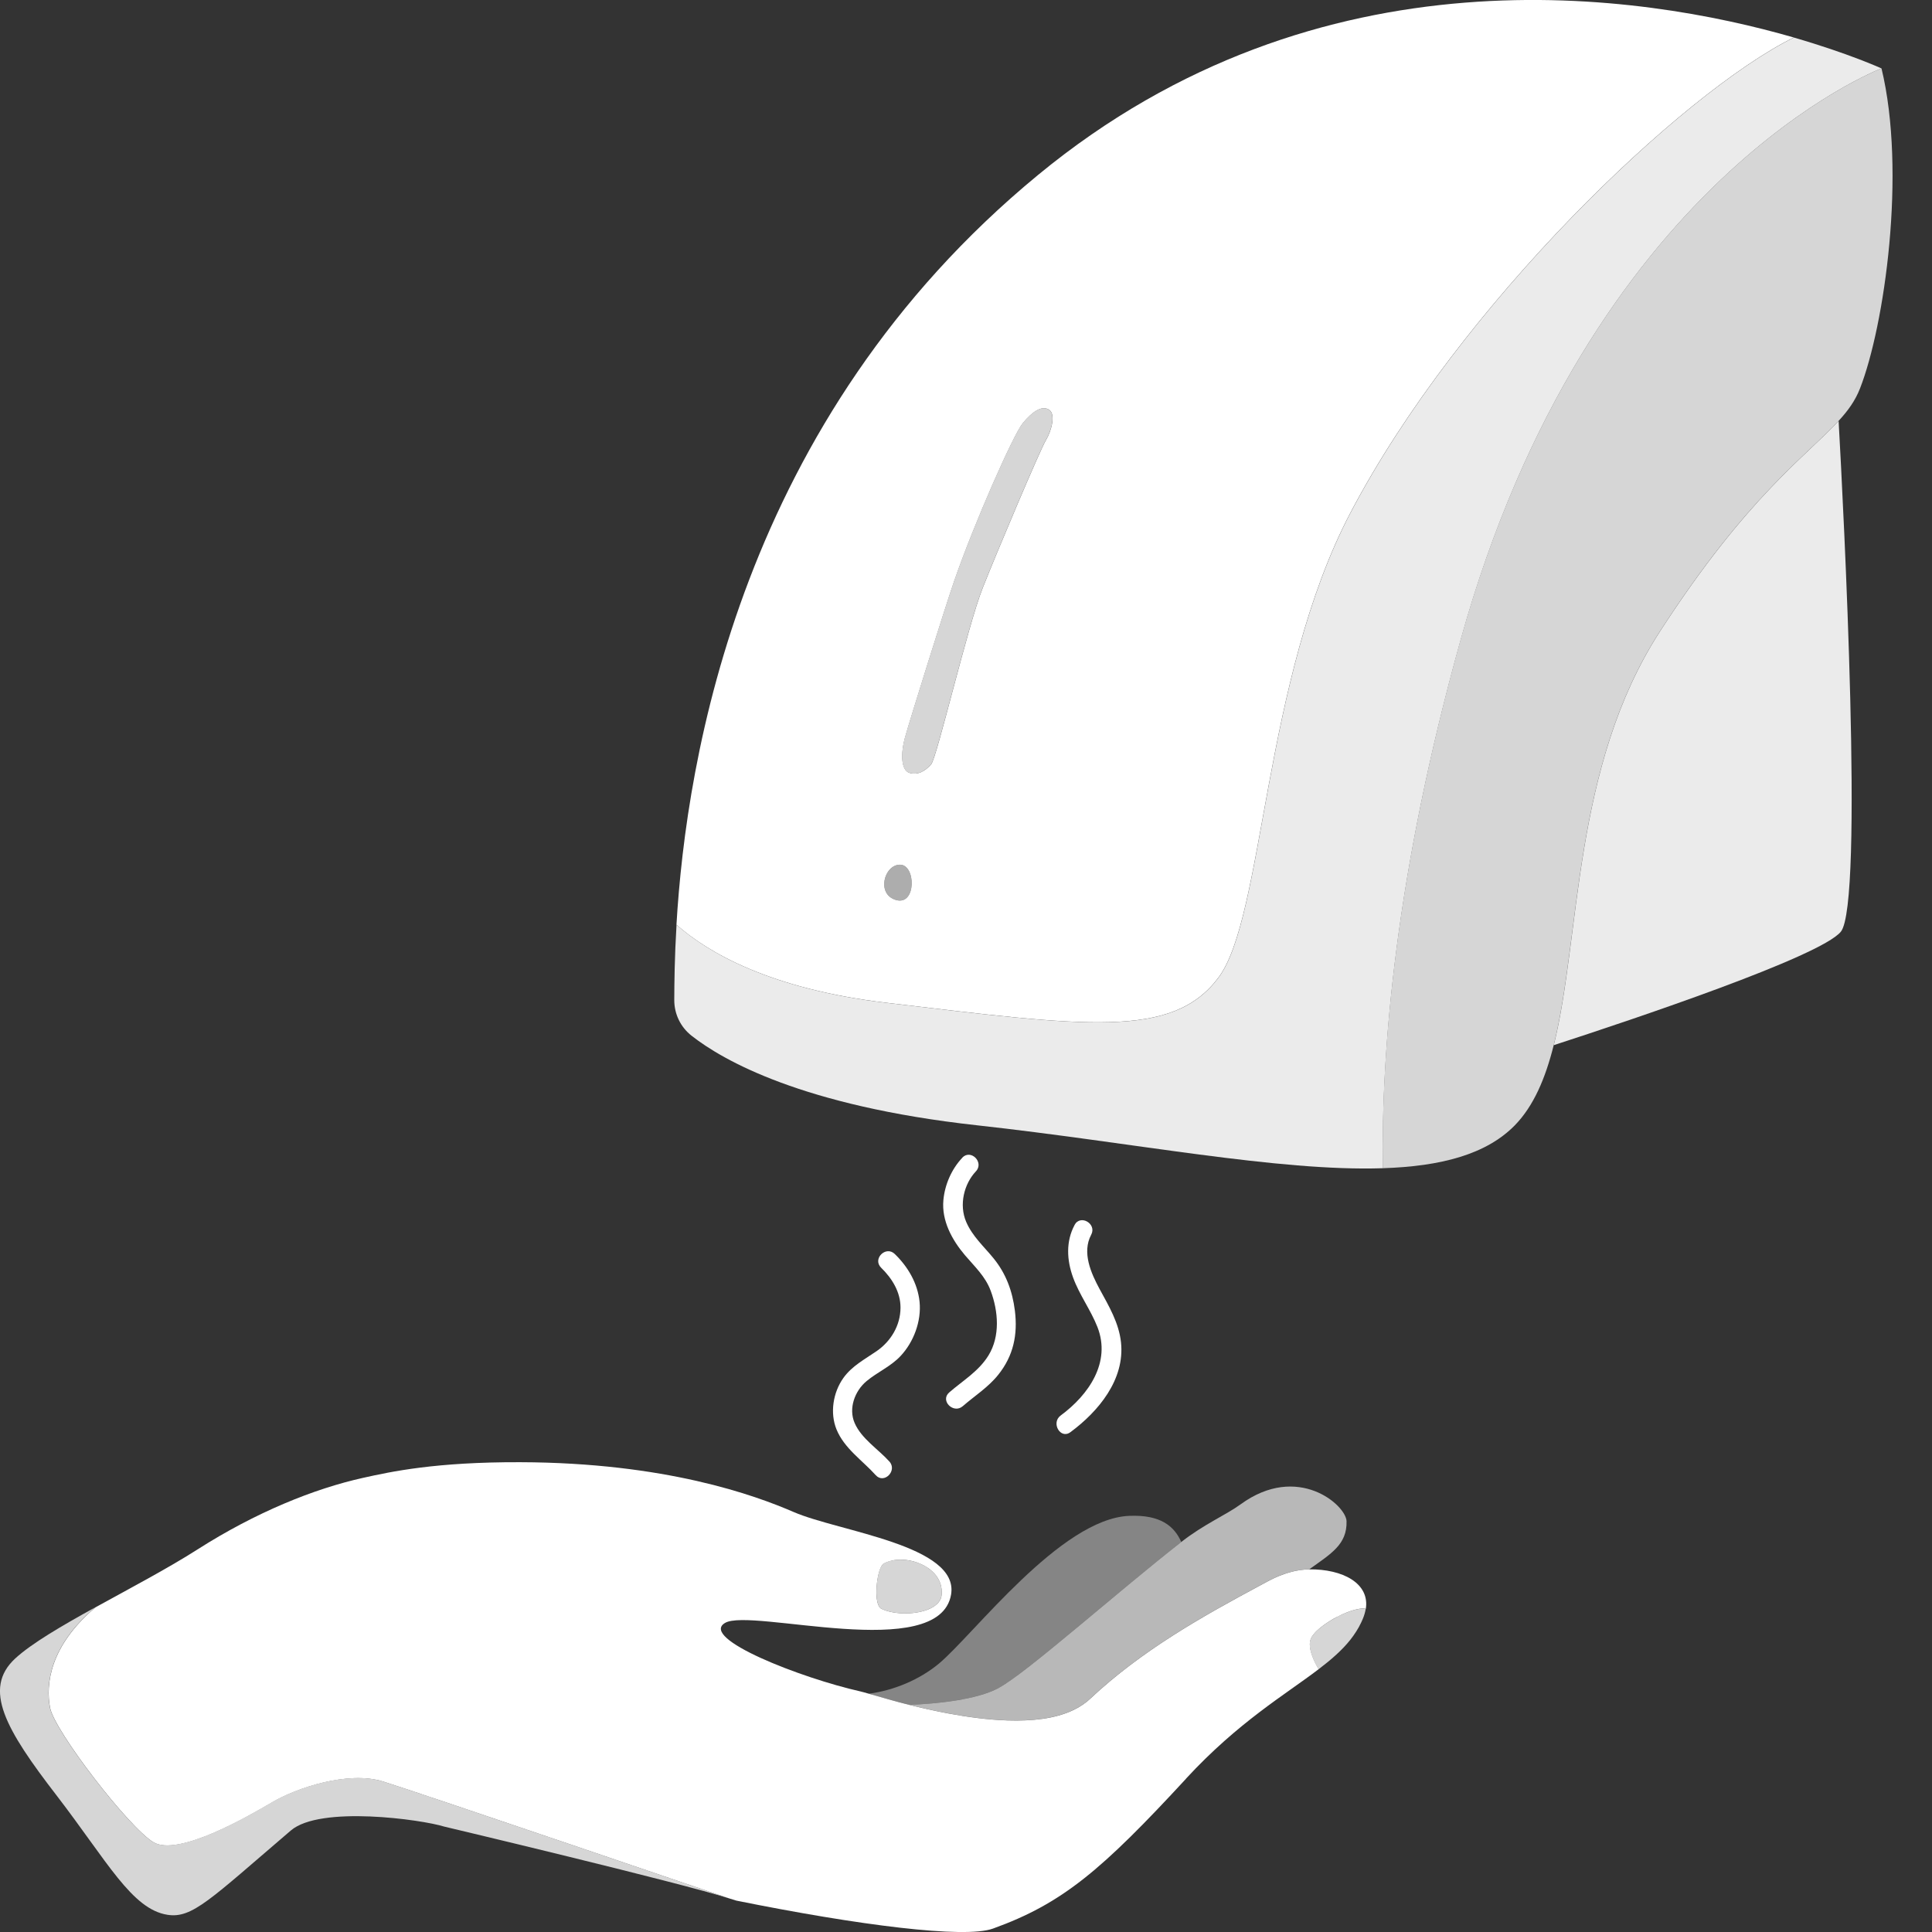
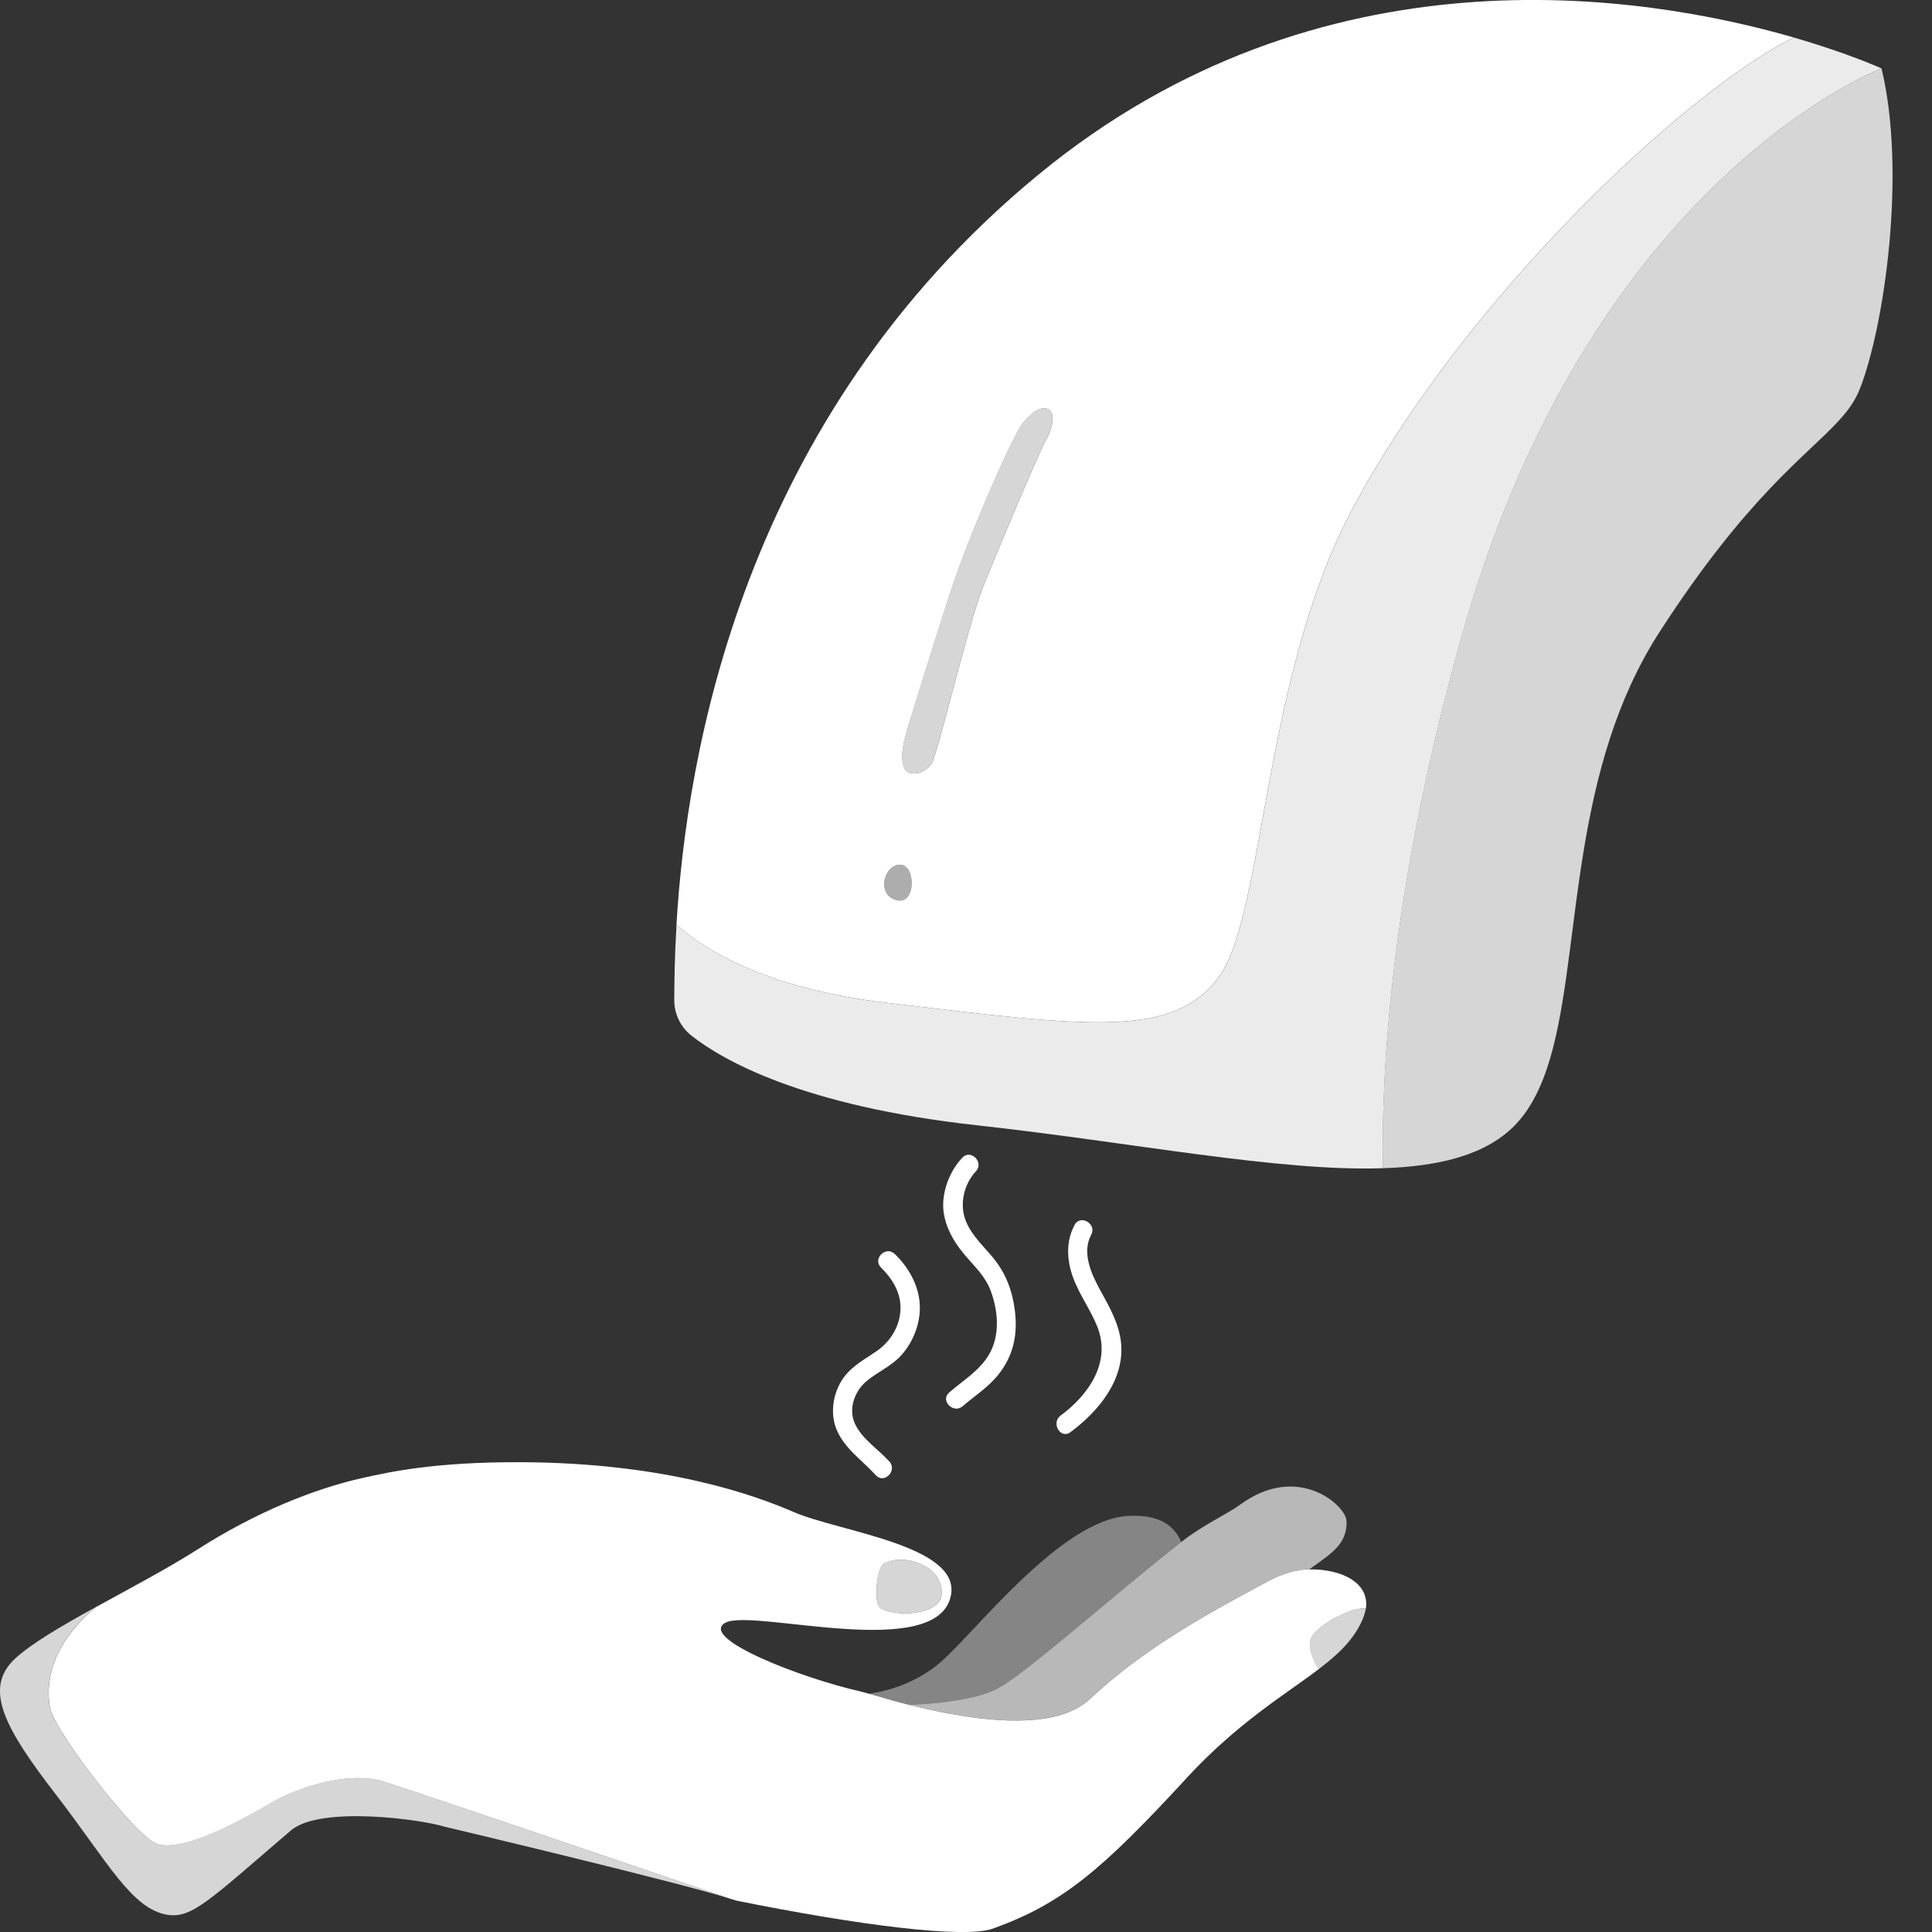
<svg xmlns="http://www.w3.org/2000/svg" viewBox="0 0 300 300">
  <rect x="0" y="0" width="300" height="300" fill="#333333" stroke="none" />
  <g fill="#fff">
    <path d="m 155.09 262.1 c -3.46 1.86 -9.59 2.45 -13.87 2.63 1.82 .46 3.86 .92 5.99 1.32 3 .56 6.18 .99 9.24 1.09 1.88 .06 3.72 -.01 5.43 -.25 1.7 -.24 3.27 -.66 4.65 -1.3 1.01 -.47 1.92 -1.04 2.69 -1.77 8.1 -7.58 17.39 -12.79 26.72 -17.79 .35 -.19 .69 -.37 1.04 -.56 1.15 -.61 2.24 -1.04 3.27 -1.33 1.09 -.3 2.11 -.45 3.05 -.46 3.39 -2.43 5.88 -3.85 5.79 -7.46 -.06 -2.49 -7.58 -9.12 -16.48 -2.61 -2.22 1.62 -5.68 3.08 -9.16 5.81 -10.46 8.2 -24.07 20.36 -28.34 22.66 z" opacity=".65" />
    <path d="m 141.22 264.73 c 4.28 -.18 10.4 -.77 13.87 -2.63 4.27 -2.3 17.88 -14.46 28.34 -22.66 -1.08 -2.44 -3.19 -4.26 -8.07 -4.06 -10.67 .42 -24.22 18.51 -29.6 22.97 -3.01 2.49 -6.96 4.13 -10.85 4.65 .05 .02 .11 .03 .17 .05 .84 .24 1.94 .56 3.24 .92 .89 .24 1.86 .5 2.91 .77 z" opacity=".4" />
    <path d="m 207.48 251.15 c -.26 .14 -.52 .28 -.77 .43 -.5 .3 -.97 .61 -1.39 .94 -.33 .25 -.64 .51 -.89 .76 -.15 .15 -.29 .28 -.4 .44 -.25 .27 -.42 .56 -.52 .83 -.38 1.03 .13 2.48 .67 3.6 .2 .41 .4 .77 .57 1.05 1.97 -1.5 3.64 -2.95 4.94 -4.59 .16 -.21 .32 -.41 .47 -.63 .3 -.42 .57 -.85 .83 -1.31 .12 -.23 .24 -.46 .36 -.7 .09 -.19 .18 -.38 .26 -.58 .22 -.52 .36 -1.01 .44 -1.47 v -.01 c -.02 -.03 -.04 -.06 -.05 -.09 -.24 -.05 -.55 -.06 -.89 0 -1 .14 -2.35 .64 -3.64 1.33 z" opacity=".8" />
    <path d="m 136.13 246.28 c -.11 1.39 .02 2.79 .49 3.34 .07 .08 .14 .14 .23 .18 1.8 .89 4.92 .97 7.06 .19 .21 -.08 .42 -.17 .61 -.26 .96 -.48 1.62 -1.18 1.7 -2.1 .09 -1.15 -.24 -2.13 -.83 -2.93 -.19 -.26 -.41 -.49 -.65 -.71 s -.5 -.42 -.77 -.6 c -.46 -.3 -.97 -.55 -1.51 -.74 -.09 -.03 -.18 -.07 -.28 -.1 -1.23 -.38 -2.55 -.47 -3.68 -.23 -.46 .1 -.89 .25 -1.27 .46 -.07 .04 -.14 .1 -.2 .17 -.46 .53 -.79 1.92 -.9 3.32 z" opacity=".8" />
    <path d="m 184.16 276.19 c 8.14 -8.81 15.41 -13.04 20.6 -17 -.17 -.28 -.37 -.64 -.57 -1.05 -.54 -1.11 -1.05 -2.57 -.67 -3.6 .1 -.27 .27 -.56 .52 -.83 .11 -.16 .25 -.29 .4 -.44 .25 -.25 .56 -.51 .89 -.76 .42 -.33 .9 -.64 1.39 -.94 .25 -.15 .51 -.3 .77 -.43 1.29 -.68 2.64 -1.19 3.64 -1.33 .34 -.06 .64 -.05 .89 0 .02 .03 .03 .06 .05 .09 .7 -4.06 -3.62 -6.27 -8.76 -6.21 -.95 .01 -1.97 .15 -3.05 .46 -1.03 .29 -2.12 .72 -3.27 1.33 -.35 .18 -.69 .37 -1.04 .56 -9.33 5 -18.63 10.21 -26.72 17.79 -.77 .72 -1.68 1.3 -2.69 1.77 -1.38 .64 -2.95 1.06 -4.65 1.3 -1.71 .24 -3.54 .31 -5.43 .25 -3.06 -.1 -6.24 -.53 -9.24 -1.09 -2.13 -.4 -4.17 -.86 -5.99 -1.32 -1.05 -.26 -2.02 -.52 -2.91 -.77 -1.3 -.36 -2.4 -.68 -3.24 -.92 -.06 -.02 -.12 -.03 -.17 -.05 -.6 -.17 -1.05 -.3 -1.32 -.36 -9.2 -2.07 -25.04 -8.24 -21.01 -10.63 4.02 -2.41 33.23 6.3 35.1 -4.39 1.33 -7.68 -17.39 -9.78 -24.43 -12.83 -6.05 -2.62 -19.92 -7.67 -42.47 -7.74 -13.13 -.04 -20.04 1.46 -24.4 2.43 -7.59 1.68 -16.68 5.35 -25.73 11.13 -4.59 2.93 -10.48 6.03 -15.83 8.98 -7.11 6.02 -7.75 12 -7.04 15.61 .7 3.61 12.25 18.61 16.06 20.87 s 14.6 -3.97 18.41 -6.21 11.79 -4.92 17.24 -3.23 53.85 18.19 53.85 18.19 c .66 .2 1.01 .31 1.01 .31 18.98 3.83 35.45 5.93 39.84 4.34 10.82 -3.9 16.9 -9.11 29.98 -23.27 z m -45.66 -33.87 c 1.13 -.24 2.45 -.16 3.68 .23 .09 .03 .19 .06 .28 .1 .53 .19 1.04 .44 1.51 .74 .28 .18 .54 .38 .77 .6 .24 .22 .46 .45 .65 .71 .59 .8 .92 1.78 .83 2.93 -.07 .92 -.74 1.62 -1.7 2.1 -.19 .1 -.4 .18 -.61 .26 -2.14 .78 -5.26 .7 -7.06 -.19 -.08 -.04 -.16 -.1 -.23 -.18 -.48 -.55 -.6 -1.94 -.49 -3.34 s .45 -2.79 .9 -3.32 c .07 -.08 .13 -.14 .2 -.17 .38 -.21 .81 -.36 1.27 -.46 z" />
    <path d="m 42.23 279.85 c -3.81 2.24 -14.6 8.47 -18.41 6.21 s -15.36 -17.25 -16.06 -20.87 c -.7 -3.61 -.07 -9.59 7.04 -15.61 -5.22 2.88 -9.93 5.63 -12.45 7.96 -5.1 4.72 -1.44 11.04 6.44 21.26 7.87 10.23 11.68 17.67 17.22 18.53 3.83 .59 6.57 -2.33 19.15 -13.09 4.57 -3.91 20.32 -1.7 23.81 -.61 0 0 36.39 8.64 44.35 11.18 0 0 -48.4 -16.5 -53.85 -18.19 s -13.43 .99 -17.24 3.23 z" opacity=".8" />
    <path d="m 292.16 10.62 s -45.43 17.17 -65.35 88.72 c -10.14 36.39 -12.35 63.85 -12.08 82.06 -16.26 .54 -38.74 -3.99 -63.07 -6.67 -27.06 -2.99 -39.43 -10.1 -44.27 -13.9 -1.71 -1.34 -2.69 -3.37 -2.69 -5.53 .01 -2.69 .05 -6.7 .35 -11.7 4.89 4.32 14.53 9.97 32.62 12.12 30.98 3.68 44.35 5.62 51.51 -3.87 s 6.89 -46.26 20.53 -72.23 c 16.94 -32.28 51.55 -65.23 68.84 -73.79 8.56 2.48 13.62 4.8 13.62 4.8 z" opacity=".9" />
    <path d="m 161.22 27.14 c -46.26 38.08 -54.65 90.63 -56.18 116.45 4.89 4.32 14.53 9.97 32.62 12.12 30.98 3.68 44.35 5.62 51.51 -3.87 s 6.89 -46.26 20.53 -72.23 c 16.94 -32.28 51.55 -65.23 68.84 -73.79 -23.54 -6.79 -73.53 -14.74 -117.32 21.32 z m -22.05 112.62 c -3.13 -.85 -1.9 -5.49 .58 -5.49 s 2.55 6.35 -.58 5.49 z m 23.24 -71.41 c -.89 1.47 -7.47 17.03 -9.81 22.93 -2.35 5.9 -7.11 26.38 -8.01 27.4 -.9 1.03 -2.05 1.74 -3.38 1.33 -1.32 -.43 -1.38 -3.02 -.65 -5.61 .72 -2.59 6.22 -20.2 7.61 -24.19 3.09 -8.94 9.19 -22.75 10.66 -24.52 1.47 -1.76 2.89 -2.75 4.02 -2.1 1.13 .63 .45 3.29 -.44 4.76 z" />
    <path d="m 288.82 60.32 c -.73 1.87 -1.82 3.41 -3.33 5.04 -4.93 5.39 -14.12 11.61 -27.77 32.73 -13.61 21.06 -12.24 47.32 -16.46 64.2 -1.29 5.16 -3.11 9.44 -6.03 12.44 -4.45 4.55 -11.52 6.38 -20.51 6.67 -.27 -18.21 1.95 -45.67 12.08 -82.06 19.93 -71.55 65.36 -88.72 65.36 -88.72 3.89 16.11 .46 39.99 -3.34 49.7 z" opacity=".8" />
-     <path d="m 285.84 144.68 c -3.19 3.87 -32.24 13.61 -44.57 17.61 4.22 -16.88 2.85 -43.14 16.46 -64.2 13.66 -21.12 22.84 -27.34 27.77 -32.73 .75 13.45 3.95 74.96 .34 79.32 z" opacity=".9" />
    <path d="m 162.4 68.35 c -.89 1.47 -7.47 17.03 -9.81 22.93 -2.35 5.9 -7.11 26.38 -8.01 27.4 -.9 1.03 -2.05 1.74 -3.38 1.33 -1.32 -.43 -1.38 -3.02 -.65 -5.61 .72 -2.59 6.22 -20.2 7.61 -24.19 3.09 -8.94 9.19 -22.75 10.66 -24.52 1.47 -1.76 2.89 -2.75 4.02 -2.1 1.13 .63 .45 3.29 -.44 4.76 z" opacity=".8" />
    <path d="m 139.17 139.76 c -3.13 -.85 -1.9 -5.49 .58 -5.49 s 2.55 6.35 -.58 5.49 z" opacity=".6" />
    <path d="m 149.42 179.78 c -1.66 1.76 -2.71 4.17 -2.93 6.56 -.3 3.21 1.34 6.2 3.35 8.57 1.5 1.76 3.17 3.29 3.99 5.51 1.19 3.19 1.5 7.06 -.34 10.05 -1.52 2.47 -3.97 3.9 -6.1 5.75 -1.46 1.27 .67 3.39 2.12 2.12 1.8 -1.57 3.93 -2.91 5.49 -4.86 2.37 -2.95 3.05 -6.24 2.59 -9.96 -.38 -3.04 -1.38 -5.76 -3.32 -8.14 -1.5 -1.84 -3.26 -3.39 -4.23 -5.62 -1.17 -2.7 -.33 -5.94 1.49 -7.87 1.33 -1.4 -.79 -3.53 -2.12 -2.12 z" />
    <path d="m 166.86 190.22 c -1.37 2.55 -1.21 5.46 -.24 8.13 .98 2.71 2.74 5.04 3.79 7.71 2.15 5.49 -1.38 10.55 -5.71 13.74 -1.54 1.13 -.04 3.74 1.51 2.59 4.35 -3.21 8.47 -8.16 7.86 -13.93 -.32 -3.04 -1.88 -5.64 -3.31 -8.27 -1.35 -2.49 -2.79 -5.71 -1.32 -8.46 .91 -1.7 -1.68 -3.22 -2.59 -1.51 z" />
    <path d="m 136.81 196.84 c 1.7 1.65 3.03 3.78 3.02 6.21 0 2.74 -1.48 5.21 -3.69 6.74 -1.85 1.28 -3.84 2.3 -5.18 4.18 -1.6 2.24 -2.11 5.42 -1.07 7.98 1.21 2.97 4.01 4.8 6.09 7.11 1.29 1.44 3.41 -.69 2.12 -2.12 -1.73 -1.92 -4.33 -3.53 -5.39 -5.97 -.99 -2.27 .02 -4.99 1.85 -6.51 1.69 -1.41 3.74 -2.26 5.27 -3.89 2.06 -2.19 3.26 -5.43 2.96 -8.43 -.3 -2.88 -1.8 -5.43 -3.85 -7.42 -1.39 -1.35 -3.51 .77 -2.12 2.12 z" />
  </g>
</svg>